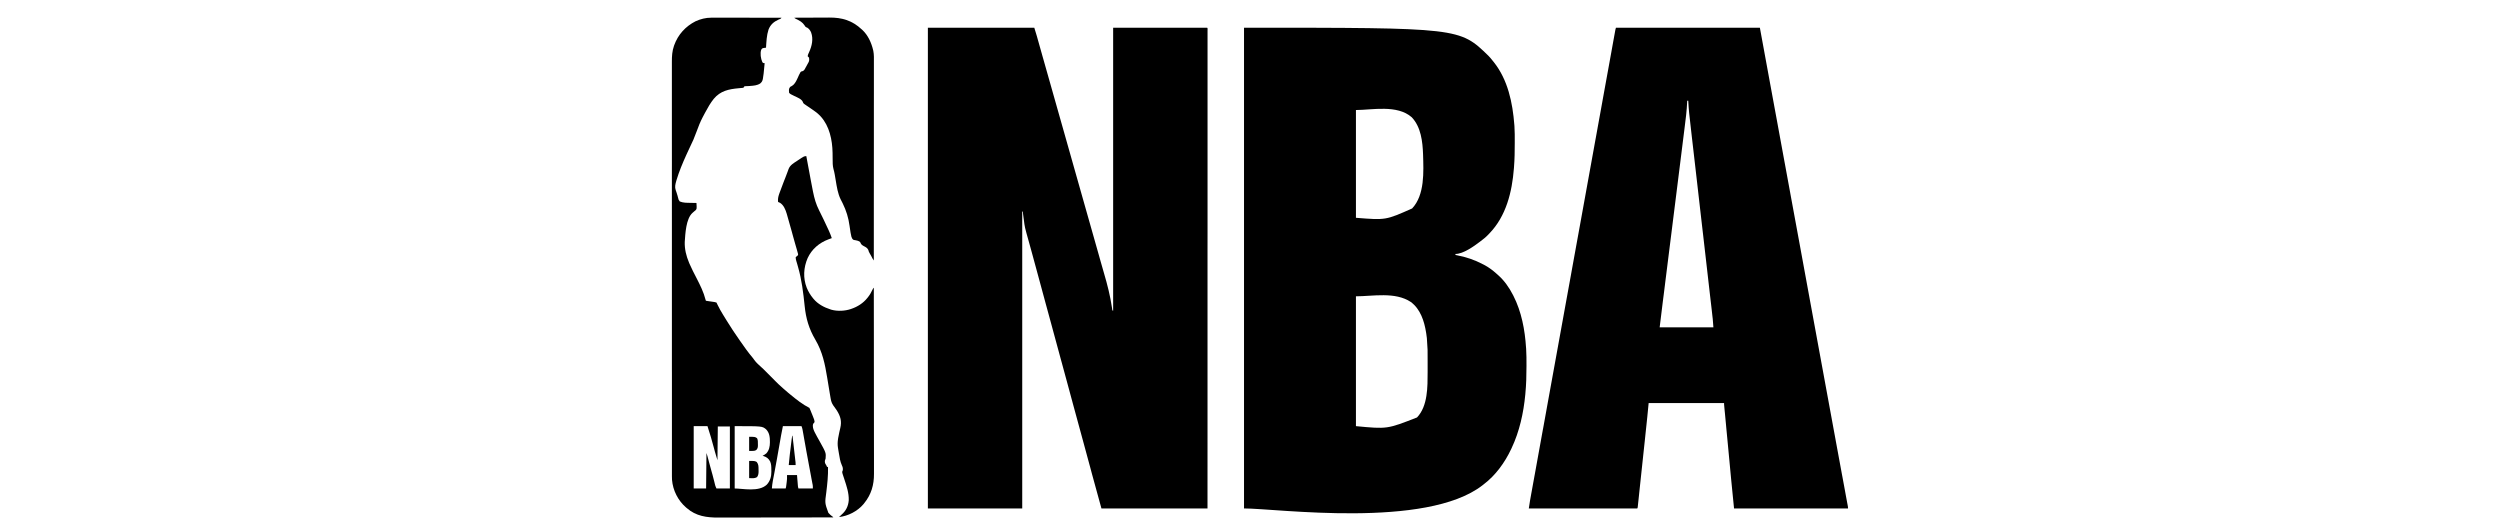
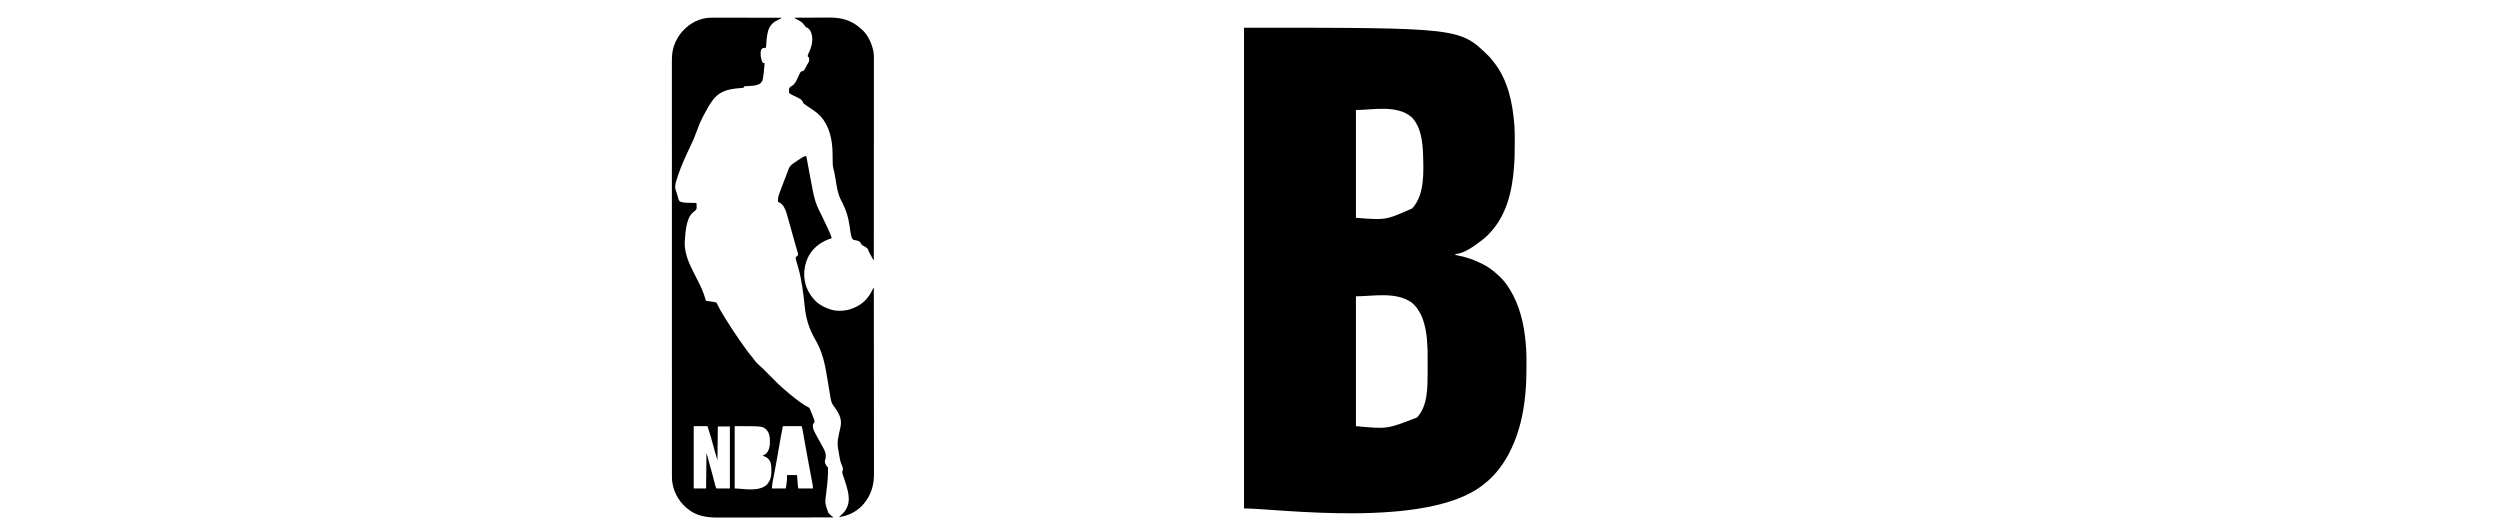
<svg xmlns="http://www.w3.org/2000/svg" fill="none" height="100%" overflow="visible" preserveAspectRatio="none" style="display: block;" viewBox="0 0 120 25" width="100%">
  <g id="NBA">
    <g id="NBA Logo">
-       <path d="M35.959 22.125C36.224 22.125 36.224 22.124 36.323 22.174C36.417 22.294 36.409 22.403 36.41 22.55L36.412 22.608C36.413 22.725 36.404 22.803 36.339 22.901C36.215 22.976 36.115 22.951 35.959 22.951V22.125Z" fill="black" />
-       <path d="M35.959 20.967C36.24 20.967 36.24 20.967 36.339 21.034C36.385 21.12 36.379 21.219 36.379 21.314L36.38 21.363C36.38 21.459 36.374 21.521 36.306 21.596C36.224 21.645 36.223 21.645 35.959 21.645V20.967Z" fill="black" />
-       <path d="M38.048 20.977C38.057 21.052 38.065 21.127 38.073 21.203C38.077 21.236 38.081 21.27 38.085 21.304C38.104 21.482 38.124 21.659 38.145 21.837C38.146 21.85 38.148 21.864 38.15 21.877C38.157 21.94 38.164 22.002 38.171 22.065C38.174 22.087 38.176 22.109 38.179 22.131C38.181 22.151 38.184 22.17 38.186 22.189C38.191 22.24 38.191 22.24 38.191 22.323H37.86C37.871 22.165 37.887 22.009 37.907 21.852C37.909 21.828 37.912 21.804 37.915 21.78C37.921 21.73 37.927 21.68 37.934 21.631C37.941 21.567 37.949 21.504 37.957 21.441C37.963 21.392 37.968 21.342 37.974 21.293C37.977 21.27 37.98 21.246 37.983 21.223C37.987 21.19 37.991 21.157 37.995 21.125C37.997 21.106 38 21.088 38.002 21.069C38.009 21.018 38.017 20.968 38.025 20.918H38.042C38.045 20.947 38.045 20.947 38.048 20.977Z" fill="black" />
      <path clip-rule="evenodd" d="M34.715 0.849C34.813 0.849 34.912 0.849 35.01 0.849C35.196 0.849 35.382 0.849 35.569 0.849C35.781 0.849 35.993 0.85 36.205 0.85C36.641 0.85 37.077 0.85 37.513 0.85C37.485 0.906 37.42 0.919 37.365 0.943C37.137 1.048 36.983 1.182 36.889 1.42C36.798 1.699 36.788 1.998 36.769 2.289L36.731 2.293L36.681 2.301L36.632 2.308C36.579 2.324 36.565 2.34 36.538 2.388C36.48 2.563 36.517 2.817 36.592 2.98C36.618 3.02 36.618 3.02 36.665 3.029L36.703 3.032C36.624 3.883 36.624 3.883 36.488 4.008C36.342 4.102 36.174 4.113 36.005 4.126L35.951 4.13C35.877 4.136 35.803 4.141 35.728 4.14L35.719 4.172C35.695 4.206 35.695 4.206 35.645 4.218C35.623 4.22 35.6 4.222 35.578 4.224C35.553 4.226 35.527 4.229 35.502 4.231L35.459 4.235C34.981 4.279 34.582 4.358 34.259 4.746C34.102 4.941 33.978 5.16 33.86 5.38L33.836 5.424C33.811 5.471 33.785 5.52 33.76 5.568C33.752 5.582 33.744 5.597 33.736 5.612C33.616 5.842 33.519 6.079 33.433 6.323C33.341 6.582 33.235 6.828 33.111 7.074C33.057 7.184 33.007 7.296 32.956 7.408C32.951 7.419 32.945 7.431 32.94 7.443C32.762 7.836 32.596 8.233 32.472 8.647C32.468 8.663 32.463 8.679 32.458 8.696C32.417 8.837 32.382 8.98 32.433 9.122L32.452 9.176L32.471 9.231C32.483 9.268 32.494 9.304 32.505 9.341L32.522 9.394C32.532 9.428 32.541 9.463 32.549 9.498C32.571 9.593 32.571 9.594 32.629 9.67C32.796 9.74 32.974 9.734 33.151 9.737C33.178 9.738 33.206 9.739 33.233 9.739C33.298 9.741 33.364 9.742 33.43 9.743C33.447 10.025 33.447 10.025 33.387 10.093C33.36 10.117 33.359 10.117 33.33 10.139C33.31 10.157 33.29 10.174 33.27 10.192C33.256 10.204 33.256 10.204 33.242 10.216C32.926 10.495 32.896 11.219 32.868 11.611C32.857 11.956 32.939 12.286 33.072 12.602C33.082 12.627 33.082 12.627 33.093 12.653C33.195 12.892 33.317 13.123 33.436 13.354C33.606 13.686 33.776 14.024 33.867 14.388C33.873 14.421 33.873 14.421 33.893 14.438C33.925 14.444 33.958 14.449 33.99 14.453L34.051 14.462L34.114 14.471C34.155 14.477 34.196 14.483 34.237 14.489C34.256 14.491 34.274 14.494 34.293 14.497C34.339 14.504 34.339 14.504 34.389 14.521C34.413 14.566 34.435 14.611 34.457 14.658C34.528 14.805 34.608 14.946 34.694 15.085C34.7 15.095 34.706 15.105 34.712 15.115C34.742 15.164 34.772 15.212 34.802 15.261C34.831 15.308 34.859 15.354 34.888 15.401C34.976 15.547 35.068 15.691 35.163 15.832C35.192 15.873 35.219 15.916 35.247 15.958C35.329 16.08 35.413 16.201 35.496 16.322C35.505 16.335 35.514 16.348 35.523 16.361C35.717 16.641 35.913 16.919 36.133 17.178C36.165 17.216 36.193 17.252 36.219 17.294C36.261 17.354 36.308 17.403 36.36 17.454L36.387 17.48C36.433 17.526 36.481 17.57 36.53 17.612C36.61 17.681 36.684 17.756 36.758 17.831C36.783 17.856 36.808 17.881 36.833 17.906C36.895 17.968 36.957 18.031 37.019 18.093C37.072 18.146 37.125 18.2 37.177 18.252C37.202 18.277 37.226 18.302 37.251 18.326C37.327 18.402 37.403 18.477 37.485 18.547C37.528 18.583 37.568 18.621 37.609 18.659C37.685 18.729 37.763 18.796 37.843 18.861C37.88 18.89 37.917 18.92 37.953 18.951C38.23 19.18 38.529 19.417 38.852 19.579C38.87 19.616 38.886 19.653 38.901 19.691C38.906 19.702 38.91 19.714 38.915 19.725C38.925 19.75 38.935 19.774 38.944 19.798C38.959 19.834 38.974 19.871 38.989 19.907C39.085 20.142 39.085 20.142 39.1 20.256C39.07 20.304 39.07 20.304 39.034 20.339C38.987 20.479 39.041 20.608 39.1 20.736C39.175 20.885 39.257 21.03 39.339 21.175C39.651 21.737 39.651 21.737 39.629 22.009C39.618 22.042 39.607 22.075 39.596 22.108C39.583 22.202 39.606 22.251 39.659 22.326C39.678 22.356 39.678 22.356 39.695 22.405L39.745 22.422C39.755 22.828 39.711 23.23 39.662 23.633C39.591 24.145 39.591 24.145 39.761 24.615C39.831 24.696 39.903 24.76 39.992 24.819V24.835C39.234 24.837 38.475 24.838 37.716 24.839C37.627 24.839 37.537 24.839 37.447 24.839C37.429 24.839 37.411 24.839 37.393 24.839C37.104 24.839 36.816 24.84 36.527 24.84C36.231 24.841 35.934 24.841 35.638 24.841C35.455 24.842 35.272 24.842 35.089 24.843C34.964 24.843 34.838 24.843 34.713 24.843C34.641 24.843 34.568 24.843 34.496 24.843C33.928 24.846 33.41 24.778 32.967 24.389L32.926 24.355C32.543 24.024 32.299 23.538 32.257 23.034C32.254 22.976 32.253 22.918 32.252 22.861V22.295C32.252 22.191 32.252 22.086 32.252 21.982C32.252 21.799 32.252 21.616 32.252 21.433V20.655C32.252 20.142 32.252 19.629 32.252 19.117V17.926C32.252 17.855 32.251 17.784 32.251 17.712V14.279C32.251 13.309 32.251 12.339 32.251 11.37C32.251 11.126 32.251 10.881 32.251 10.637C32.251 10.622 32.251 10.607 32.251 10.591C32.251 10.128 32.25 9.664 32.25 9.2V8.197C32.25 8.083 32.251 7.968 32.251 7.854C32.251 7.826 32.251 7.797 32.251 7.769C32.251 7.315 32.25 6.862 32.25 6.409C32.25 5.94 32.25 5.471 32.25 5.002C32.25 4.951 32.25 4.901 32.25 4.85C32.25 4.838 32.25 4.825 32.25 4.813C32.251 4.617 32.25 4.421 32.25 4.226V2.957C32.249 2.702 32.264 2.447 32.35 2.204L32.363 2.167C32.546 1.659 32.907 1.264 33.387 1.021C33.623 0.913 33.88 0.848 34.14 0.849H34.433C34.527 0.849 34.621 0.849 34.715 0.849ZM35.265 23.447C35.654 23.447 36.419 23.628 36.805 23.264C36.97 23.089 37.029 22.866 37.026 22.631C37.025 22.596 37.024 22.562 37.024 22.527C37.024 22.395 37.02 22.275 36.967 22.15C36.887 22.002 36.798 21.94 36.639 21.887L36.604 21.877C36.67 21.844 36.731 21.809 36.786 21.761C36.922 21.606 36.954 21.431 36.956 21.232C36.956 20.999 36.943 20.779 36.769 20.604C36.584 20.455 36.584 20.455 35.265 20.455V23.447ZM33.298 23.447H33.893C33.898 22.868 33.904 22.306 33.91 21.744C33.925 21.792 33.941 21.84 33.955 21.888C33.959 21.904 33.964 21.919 33.968 21.934C33.972 21.952 33.977 21.969 33.981 21.986C33.992 22.024 34.002 22.062 34.012 22.099C34.017 22.119 34.022 22.139 34.027 22.158C34.051 22.245 34.074 22.331 34.097 22.418C34.102 22.433 34.106 22.448 34.11 22.463C34.129 22.534 34.148 22.605 34.168 22.675C34.175 22.699 34.182 22.724 34.189 22.748C34.194 22.766 34.194 22.766 34.199 22.784C34.232 22.903 34.262 23.023 34.292 23.144C34.296 23.161 34.3 23.178 34.304 23.195C34.308 23.211 34.312 23.227 34.316 23.243C34.333 23.317 34.333 23.317 34.389 23.447H35.034V20.471H34.455C34.449 21.022 34.444 21.557 34.438 22.091C34.395 21.951 34.351 21.813 34.313 21.672C34.304 21.637 34.295 21.601 34.285 21.566C34.28 21.547 34.275 21.528 34.27 21.509C34.176 21.155 34.075 20.803 33.959 20.455H33.298V23.447ZM37.579 20.455C37.547 20.613 37.514 20.771 37.486 20.93C37.484 20.945 37.482 20.959 37.479 20.973C37.474 21.006 37.468 21.039 37.462 21.072C37.446 21.163 37.43 21.253 37.414 21.343C37.411 21.363 37.408 21.382 37.404 21.401C37.37 21.598 37.334 21.796 37.299 21.994C37.296 22.011 37.293 22.028 37.29 22.045C37.255 22.237 37.221 22.429 37.184 22.621C37.181 22.639 37.177 22.658 37.174 22.676C37.157 22.765 37.14 22.853 37.123 22.942C37.117 22.974 37.11 23.006 37.104 23.039C37.101 23.054 37.098 23.069 37.096 23.084C37.072 23.206 37.06 23.322 37.05 23.447H37.711C37.73 23.39 37.73 23.39 37.747 23.255L37.754 23.199L37.761 23.145L37.767 23.09C37.771 23.055 37.775 23.019 37.777 22.984V22.802H38.257C38.262 22.872 38.268 22.942 38.273 23.011C38.276 23.04 38.278 23.068 38.281 23.096C38.284 23.138 38.287 23.18 38.291 23.222C38.292 23.236 38.293 23.249 38.294 23.262C38.299 23.326 38.303 23.386 38.323 23.447H39.017C39.017 23.331 39.017 23.331 39.008 23.271C39.001 23.238 38.995 23.206 38.988 23.173C38.986 23.161 38.984 23.149 38.982 23.137C38.973 23.093 38.964 23.047 38.956 23.002C38.95 22.971 38.95 22.97 38.944 22.939C38.941 22.918 38.937 22.897 38.933 22.876C38.901 22.699 38.869 22.523 38.834 22.347C38.786 22.102 38.741 21.855 38.697 21.609C38.694 21.588 38.69 21.568 38.687 21.548C38.656 21.377 38.626 21.206 38.595 21.035C38.583 20.966 38.571 20.897 38.559 20.828C38.554 20.805 38.55 20.781 38.546 20.758C38.542 20.736 38.538 20.714 38.534 20.692C38.531 20.672 38.527 20.652 38.524 20.632C38.512 20.567 38.497 20.518 38.472 20.455H37.579Z" fill="black" fill-rule="evenodd" />
      <path d="M38.709 7.528C38.756 7.778 38.802 8.028 38.849 8.278C38.87 8.393 38.892 8.509 38.913 8.624C38.947 8.805 38.981 8.985 39.017 9.165C39.02 9.178 39.022 9.19 39.025 9.203C39.088 9.52 39.169 9.807 39.317 10.097C39.372 10.204 39.424 10.312 39.476 10.42C39.495 10.459 39.515 10.499 39.534 10.538C39.614 10.703 39.692 10.868 39.767 11.035C39.776 11.054 39.784 11.073 39.793 11.092C39.843 11.203 39.887 11.315 39.926 11.43L39.869 11.451C39.857 11.456 39.844 11.46 39.832 11.465C39.808 11.474 39.785 11.483 39.761 11.491C39.323 11.654 38.965 11.96 38.767 12.388C38.57 12.843 38.54 13.346 38.723 13.812C38.799 13.994 38.891 14.153 39.017 14.306L39.049 14.345C39.256 14.595 39.555 14.754 39.86 14.851L39.912 14.868C40.203 14.947 40.551 14.93 40.836 14.835C40.846 14.831 40.856 14.828 40.867 14.824C41.16 14.725 41.436 14.55 41.629 14.306L41.664 14.263C41.756 14.148 41.821 14.03 41.883 13.897C41.91 13.843 41.91 13.843 41.943 13.81C41.944 14.689 41.945 15.569 41.946 16.448C41.946 16.461 41.946 16.474 41.946 16.488C41.946 16.771 41.946 17.054 41.946 17.337C41.947 17.476 41.947 17.615 41.947 17.754C41.947 17.767 41.947 17.781 41.947 17.795C41.947 18.243 41.947 18.69 41.948 19.138C41.949 19.598 41.949 20.058 41.949 20.518V20.752C41.949 20.958 41.95 21.163 41.95 21.369C41.95 21.576 41.951 21.783 41.951 21.99C41.951 22.102 41.95 22.214 41.951 22.326C41.951 22.429 41.951 22.532 41.951 22.634C41.951 22.671 41.951 22.708 41.951 22.745C41.954 23.277 41.819 23.742 41.48 24.157L41.448 24.198C41.16 24.538 40.714 24.769 40.273 24.819C40.313 24.778 40.352 24.739 40.395 24.703C40.608 24.519 40.719 24.291 40.74 24.01C40.75 23.668 40.639 23.34 40.534 23.02C40.528 23.001 40.522 22.982 40.516 22.963C40.504 22.928 40.492 22.892 40.48 22.856C40.413 22.655 40.413 22.655 40.455 22.57C40.464 22.475 40.45 22.418 40.409 22.333C40.328 22.155 40.3 21.962 40.269 21.771C40.261 21.724 40.253 21.678 40.245 21.631C40.24 21.601 40.235 21.571 40.23 21.541C40.228 21.527 40.226 21.514 40.223 21.499C40.2 21.355 40.203 21.216 40.225 21.073C40.227 21.059 40.229 21.045 40.231 21.031C40.246 20.938 40.265 20.845 40.286 20.752C40.289 20.741 40.291 20.729 40.294 20.717C40.307 20.66 40.32 20.602 40.334 20.544C40.41 20.222 40.346 19.988 40.174 19.711C40.133 19.649 40.09 19.588 40.046 19.527C40.038 19.516 40.03 19.505 40.021 19.494L40 19.465C39.923 19.351 39.894 19.259 39.871 19.124C39.866 19.095 39.866 19.095 39.861 19.066C39.849 19 39.838 18.934 39.827 18.868C39.823 18.843 39.819 18.819 39.815 18.794C39.779 18.576 39.742 18.357 39.707 18.139C39.6 17.478 39.479 16.884 39.135 16.302C38.829 15.782 38.685 15.287 38.624 14.691C38.559 14.06 38.483 13.429 38.307 12.818C38.291 12.765 38.277 12.711 38.262 12.658C38.251 12.62 38.239 12.583 38.228 12.545C38.209 12.481 38.194 12.422 38.191 12.355C38.217 12.319 38.246 12.298 38.282 12.271C38.312 12.24 38.312 12.239 38.306 12.189C38.29 12.12 38.271 12.053 38.25 11.985C38.242 11.959 38.234 11.932 38.227 11.905C38.209 11.843 38.191 11.782 38.173 11.72C38.136 11.596 38.102 11.471 38.068 11.346C38.055 11.299 38.042 11.251 38.029 11.204C38.026 11.192 38.023 11.18 38.02 11.168C37.94 10.879 37.861 10.589 37.775 10.302C37.77 10.285 37.765 10.268 37.76 10.251C37.702 10.06 37.618 9.847 37.442 9.736C37.411 9.721 37.38 9.707 37.348 9.694C37.332 9.557 37.353 9.448 37.397 9.32C37.403 9.305 37.408 9.29 37.413 9.274C37.472 9.105 37.536 8.939 37.601 8.772C37.613 8.74 37.626 8.708 37.638 8.676C37.657 8.629 37.675 8.582 37.694 8.535C37.724 8.457 37.754 8.379 37.783 8.301C37.794 8.272 37.805 8.242 37.816 8.213C37.828 8.18 37.84 8.146 37.852 8.113C37.924 7.925 38.093 7.831 38.255 7.725L38.305 7.691C38.601 7.495 38.601 7.495 38.703 7.495C38.705 7.506 38.707 7.517 38.709 7.528Z" fill="black" />
      <path clip-rule="evenodd" d="M59.713 1.33C70.059 1.33 70.059 1.33 71.445 2.678C71.524 2.759 71.594 2.845 71.663 2.933L71.703 2.982C72.379 3.833 72.606 4.931 72.688 5.991C72.69 6.012 72.692 6.033 72.693 6.054C72.712 6.312 72.708 6.572 72.708 6.831C72.708 6.844 72.708 6.856 72.708 6.869C72.708 7.255 72.703 7.64 72.672 8.024C72.67 8.045 72.669 8.066 72.667 8.088C72.579 9.215 72.296 10.374 71.488 11.208C71.466 11.23 71.445 11.252 71.424 11.275C71.315 11.389 71.194 11.484 71.068 11.578C71.059 11.585 71.05 11.592 71.041 11.599C70.752 11.819 70.236 12.19 69.862 12.19V12.239L69.92 12.25C70.366 12.332 70.784 12.475 71.184 12.686L71.231 12.71C71.446 12.821 71.64 12.966 71.82 13.126C71.845 13.148 71.87 13.171 71.896 13.193C72.201 13.46 72.439 13.797 72.622 14.157L72.643 14.197C73.033 14.962 73.196 15.834 73.25 16.686C73.252 16.705 73.253 16.724 73.255 16.743C73.273 17.009 73.271 17.276 73.271 17.543C73.271 17.562 73.271 17.562 73.271 17.582C73.271 18.023 73.26 18.462 73.217 18.901C73.216 18.913 73.215 18.926 73.214 18.938C73.13 19.819 72.936 20.711 72.556 21.513C72.549 21.528 72.542 21.543 72.535 21.558C72.232 22.2 71.788 22.818 71.217 23.248C71.198 23.264 71.178 23.279 71.158 23.295C68.451 25.396 61.275 24.405 59.713 24.405V1.33ZM67.719 14.495C66.966 13.993 65.883 14.223 65.085 14.223V20.455C66.584 20.598 66.584 20.598 68.016 20.038C68.538 19.494 68.525 18.561 68.526 17.858C68.526 17.825 68.526 17.792 68.526 17.759C68.526 17.69 68.526 17.621 68.526 17.552C68.526 17.483 68.526 17.413 68.526 17.343C68.529 16.791 68.529 16.791 68.49 16.24C68.489 16.228 68.487 16.216 68.486 16.204C68.479 16.139 68.47 16.075 68.46 16.01C68.457 15.992 68.454 15.973 68.451 15.955C68.365 15.413 68.179 14.834 67.719 14.495ZM67.763 5.628C67.061 5.011 65.854 5.281 65.085 5.281V10.454C66.515 10.569 66.515 10.569 67.782 10.006C68.394 9.355 68.332 8.238 68.307 7.41C68.285 6.795 68.207 6.094 67.763 5.628Z" fill="black" fill-rule="evenodd" />
-       <path d="M49.646 1.33C49.741 1.634 49.741 1.634 49.772 1.745C49.777 1.764 49.777 1.764 49.783 1.784C49.795 1.826 49.806 1.868 49.818 1.91C49.827 1.94 49.836 1.971 49.844 2.001C49.862 2.065 49.88 2.13 49.898 2.194C49.927 2.297 49.956 2.399 49.985 2.502C49.992 2.527 49.992 2.528 50 2.554C50.01 2.589 50.02 2.624 50.029 2.659C50.044 2.711 50.059 2.764 50.074 2.816C50.155 3.105 50.237 3.394 50.32 3.684C50.351 3.794 50.382 3.905 50.414 4.016C50.417 4.028 50.421 4.041 50.425 4.054C50.529 4.421 50.633 4.789 50.737 5.157C50.871 5.631 51.005 6.105 51.14 6.579C51.282 7.08 51.424 7.581 51.565 8.081C51.7 8.556 51.834 9.03 51.968 9.504C52.114 10.019 52.26 10.534 52.406 11.049C52.569 11.626 52.569 11.626 52.733 12.203C52.764 12.315 52.796 12.426 52.827 12.537C52.883 12.733 52.938 12.929 52.995 13.124C53.154 13.666 53.292 14.205 53.374 14.765L53.383 14.82L53.389 14.867L53.398 14.901L53.431 14.917V1.33H57.944C57.975 1.362 57.962 1.408 57.962 1.45C57.962 1.473 57.962 1.473 57.962 1.496C57.962 1.512 57.962 1.528 57.962 1.545C57.963 1.599 57.962 1.654 57.962 1.708C57.962 1.748 57.962 1.787 57.962 1.827C57.962 1.913 57.962 1.999 57.962 2.085V4.059C57.962 4.579 57.962 5.099 57.962 5.619C57.962 6.133 57.962 6.648 57.962 7.163V8.787C57.962 9.591 57.962 10.396 57.962 11.2C57.962 11.479 57.961 11.758 57.961 12.037V14.659C57.961 15.005 57.961 15.351 57.961 15.697V17.86C57.961 18.87 57.961 19.88 57.961 20.89C57.961 20.931 57.961 20.972 57.961 21.012C57.961 22.143 57.961 23.274 57.96 24.405H52.869C52.532 23.188 52.532 23.188 52.417 22.758C52.384 22.636 52.352 22.514 52.319 22.391C52.315 22.377 52.311 22.363 52.307 22.349C52.211 21.991 52.113 21.634 52.016 21.276C51.843 20.644 51.671 20.011 51.499 19.378C51.484 19.32 51.468 19.263 51.453 19.206C51.448 19.189 51.448 19.189 51.443 19.172C51.413 19.058 51.382 18.945 51.351 18.831C51.342 18.797 51.333 18.764 51.324 18.73C51.202 18.281 51.08 17.832 50.958 17.383C50.948 17.349 50.939 17.313 50.929 17.279C50.892 17.142 50.855 17.005 50.818 16.869C50.725 16.528 50.633 16.187 50.54 15.846C50.523 15.783 50.506 15.72 50.489 15.657C50.429 15.439 50.37 15.221 50.311 15.003C50.281 14.894 50.252 14.785 50.222 14.677C50.218 14.661 50.214 14.646 50.209 14.63C50.163 14.458 50.116 14.285 50.069 14.113C50.065 14.098 50.061 14.082 50.056 14.066C50.031 13.971 50.03 13.971 50.005 13.876C49.948 13.669 49.892 13.461 49.836 13.254C49.795 13.103 49.754 12.952 49.713 12.801C49.683 12.694 49.654 12.586 49.625 12.479C49.611 12.429 49.598 12.378 49.584 12.327C49.566 12.261 49.548 12.195 49.53 12.129C49.483 11.953 49.434 11.778 49.385 11.604C49.186 10.898 49.186 10.897 49.144 10.545C49.139 10.512 49.135 10.479 49.13 10.446C49.1 10.226 49.1 10.226 49.1 10.157H49.067V24.405H44.538V1.33H49.646Z" fill="black" />
-       <path clip-rule="evenodd" d="M84.953 3.942C85.04 4.413 85.127 4.884 85.213 5.355C85.239 5.495 85.265 5.636 85.291 5.776C85.306 5.858 85.321 5.94 85.336 6.022C85.339 6.038 85.342 6.054 85.345 6.071C85.366 6.186 85.387 6.301 85.408 6.415C85.491 6.865 85.573 7.316 85.656 7.766C85.662 7.798 85.668 7.829 85.674 7.861C85.718 8.1 85.761 8.338 85.805 8.576C85.846 8.799 85.887 9.021 85.928 9.244C85.934 9.275 85.94 9.307 85.945 9.339C86.028 9.79 86.111 10.241 86.194 10.691C86.251 10.999 86.307 11.307 86.364 11.614C86.367 11.63 86.37 11.647 86.373 11.663C86.544 12.596 86.715 13.528 86.886 14.461C87.109 15.674 87.332 16.887 87.555 18.101C87.636 18.542 87.717 18.983 87.798 19.424C87.819 19.538 87.84 19.652 87.861 19.766C87.864 19.782 87.867 19.799 87.87 19.815C87.882 19.88 87.894 19.945 87.906 20.01C87.938 20.186 87.971 20.363 88.003 20.539C88.038 20.727 88.072 20.915 88.107 21.103C88.11 21.119 88.112 21.134 88.115 21.15C88.198 21.6 88.281 22.05 88.364 22.5C88.381 22.591 88.398 22.681 88.414 22.772C88.422 22.816 88.431 22.86 88.439 22.904C88.444 22.933 88.449 22.962 88.455 22.991C88.486 23.159 88.517 23.326 88.548 23.494C88.567 23.597 88.585 23.7 88.604 23.802C88.617 23.872 88.63 23.942 88.643 24.012C88.653 24.064 88.663 24.116 88.672 24.168C88.676 24.187 88.679 24.205 88.683 24.224C88.686 24.241 88.689 24.258 88.692 24.275C88.695 24.29 88.697 24.304 88.7 24.319C88.706 24.356 88.706 24.356 88.706 24.405H83.234C83.139 23.474 83.139 23.474 83.106 23.119C83.102 23.078 83.098 23.036 83.094 22.995C83.085 22.897 83.076 22.799 83.066 22.701C83.056 22.586 83.045 22.471 83.034 22.357C83.014 22.152 82.995 21.948 82.976 21.743C82.957 21.546 82.939 21.348 82.92 21.15C82.899 20.933 82.879 20.715 82.858 20.498C82.856 20.475 82.854 20.452 82.852 20.429C82.851 20.418 82.85 20.406 82.849 20.395C82.841 20.315 82.834 20.235 82.826 20.155C82.816 20.048 82.806 19.941 82.796 19.834C82.792 19.795 82.788 19.756 82.784 19.717C82.779 19.663 82.775 19.61 82.769 19.557C82.768 19.541 82.767 19.526 82.765 19.51C82.764 19.495 82.762 19.481 82.761 19.466C82.76 19.454 82.759 19.442 82.757 19.429C82.755 19.402 82.755 19.375 82.755 19.347H79.135L79.069 20.025C79.053 20.184 79.036 20.342 79.019 20.5C79.014 20.543 79.01 20.586 79.005 20.629C78.995 20.731 78.984 20.833 78.973 20.936C78.964 21.018 78.955 21.102 78.947 21.184C78.921 21.421 78.896 21.657 78.871 21.894C78.869 21.912 78.869 21.913 78.867 21.932L78.863 21.97C78.841 22.176 78.819 22.382 78.797 22.588C78.775 22.801 78.752 23.014 78.729 23.227C78.717 23.346 78.704 23.466 78.691 23.585C78.68 23.696 78.668 23.807 78.656 23.919C78.652 23.959 78.647 24 78.643 24.041C78.637 24.097 78.631 24.152 78.625 24.208C78.623 24.224 78.622 24.241 78.62 24.258C78.618 24.272 78.617 24.287 78.615 24.302C78.614 24.315 78.612 24.328 78.611 24.341C78.606 24.372 78.606 24.372 78.589 24.405H73.383C73.421 24.14 73.421 24.14 73.442 24.024C73.444 24.011 73.447 23.998 73.449 23.984C73.457 23.94 73.465 23.896 73.473 23.852C73.479 23.82 73.485 23.788 73.49 23.756C73.506 23.668 73.522 23.581 73.538 23.493C73.555 23.399 73.572 23.304 73.589 23.21C73.623 23.026 73.656 22.841 73.69 22.657C73.727 22.452 73.764 22.247 73.801 22.042C73.88 21.606 73.959 21.169 74.038 20.733C74.046 20.689 74.055 20.644 74.062 20.6C74.064 20.589 74.067 20.578 74.069 20.567C74.112 20.329 74.155 20.092 74.198 19.855C74.212 19.778 74.226 19.7 74.24 19.622C74.243 19.603 74.247 19.584 74.25 19.565C74.371 18.898 74.492 18.231 74.613 17.564C74.746 16.833 74.879 16.101 75.011 15.37C75.024 15.298 75.037 15.226 75.05 15.153C75.092 14.926 75.133 14.698 75.174 14.47C75.248 14.065 75.321 13.66 75.395 13.255C75.399 13.233 75.399 13.233 75.403 13.211L75.475 12.811C75.512 12.605 75.55 12.399 75.587 12.192L75.611 12.06C75.615 12.038 75.615 12.038 75.619 12.016C75.622 12.001 75.624 11.987 75.627 11.972C75.713 11.499 75.799 11.026 75.885 10.553C75.936 10.271 75.987 9.989 76.038 9.707C76.04 9.693 76.043 9.678 76.046 9.663C76.193 8.852 76.34 8.04 76.487 7.228C76.522 7.038 76.556 6.848 76.59 6.659C76.593 6.645 76.595 6.632 76.598 6.618C76.622 6.482 76.647 6.345 76.672 6.209C76.684 6.14 76.697 6.071 76.709 6.002C76.712 5.988 76.714 5.975 76.717 5.96C76.751 5.769 76.786 5.578 76.821 5.387C76.849 5.231 76.878 5.074 76.906 4.918C76.909 4.902 76.912 4.887 76.914 4.871C76.978 4.518 77.042 4.165 77.106 3.813C77.109 3.798 77.111 3.784 77.114 3.769C77.14 3.626 77.166 3.483 77.192 3.341C77.242 3.063 77.292 2.786 77.343 2.509C77.369 2.364 77.395 2.219 77.421 2.074C77.438 1.983 77.454 1.891 77.471 1.799C77.481 1.746 77.49 1.693 77.5 1.64C77.504 1.616 77.509 1.592 77.513 1.568C77.519 1.537 77.524 1.505 77.53 1.474C77.533 1.457 77.536 1.439 77.54 1.422C77.548 1.379 77.548 1.379 77.565 1.33H84.474L84.953 3.942ZM80.985 4.868C80.967 5.31 80.91 5.747 80.854 6.186C80.84 6.3 80.826 6.414 80.811 6.528C80.785 6.739 80.759 6.95 80.732 7.161C80.706 7.369 80.68 7.578 80.654 7.787C80.651 7.806 80.651 7.807 80.649 7.827C80.641 7.893 80.632 7.959 80.624 8.026C80.565 8.495 80.507 8.964 80.448 9.433C80.391 9.887 80.334 10.341 80.277 10.794C80.275 10.815 80.275 10.815 80.272 10.836C80.251 11.004 80.23 11.172 80.209 11.34C80.178 11.587 80.147 11.833 80.116 12.079C80.113 12.106 80.11 12.133 80.106 12.16C80.061 12.525 80.015 12.891 79.969 13.256C79.958 13.343 79.947 13.43 79.936 13.517C79.933 13.541 79.93 13.566 79.927 13.59C79.923 13.626 79.918 13.662 79.914 13.698C79.895 13.844 79.877 13.991 79.859 14.137C79.848 14.22 79.838 14.304 79.827 14.387C79.823 14.424 79.818 14.461 79.813 14.498C79.763 14.902 79.713 15.307 79.664 15.711H82.243C82.231 15.511 82.231 15.51 82.212 15.312C82.21 15.294 82.21 15.294 82.208 15.277C82.204 15.24 82.2 15.203 82.195 15.165C82.192 15.138 82.189 15.111 82.186 15.083C82.178 15.009 82.169 14.934 82.161 14.86C82.151 14.779 82.142 14.698 82.133 14.618C82.117 14.477 82.101 14.337 82.084 14.197C82.061 13.991 82.037 13.784 82.013 13.578C81.975 13.24 81.936 12.901 81.897 12.562C81.847 12.123 81.796 11.684 81.746 11.245C81.732 11.128 81.719 11.01 81.705 10.893C81.668 10.562 81.629 10.232 81.591 9.901C81.57 9.709 81.547 9.516 81.525 9.324C81.521 9.286 81.517 9.248 81.512 9.21C81.46 8.75 81.407 8.29 81.354 7.831C81.322 7.56 81.291 7.289 81.26 7.018C81.242 6.863 81.224 6.707 81.206 6.552C81.066 5.339 81.065 5.339 81.036 4.834H80.986C80.986 4.851 80.986 4.851 80.985 4.868Z" fill="black" fill-rule="evenodd" />
      <path d="M39.802 0.843C40.418 0.838 40.907 0.982 41.364 1.412L41.395 1.439C41.663 1.688 41.828 2.054 41.91 2.404C41.914 2.423 41.914 2.423 41.919 2.441C41.956 2.626 41.948 2.815 41.947 3.002C41.947 3.043 41.947 3.084 41.947 3.125C41.947 3.214 41.947 3.303 41.947 3.392C41.947 3.525 41.947 3.657 41.947 3.789C41.947 4.012 41.947 4.235 41.947 4.457C41.946 4.678 41.946 4.898 41.946 5.118V5.369C41.946 5.862 41.946 6.355 41.946 6.848C41.945 7.327 41.945 7.806 41.945 8.284V8.774C41.945 9.076 41.945 9.378 41.944 9.68C41.944 9.701 41.944 9.701 41.944 9.722C41.944 10.649 41.944 11.577 41.943 12.504C41.892 12.438 41.858 12.368 41.822 12.294C41.798 12.245 41.773 12.2 41.742 12.154C41.708 12.102 41.694 12.056 41.678 11.996C41.636 11.9 41.551 11.858 41.463 11.813C41.377 11.767 41.332 11.732 41.298 11.64C41.271 11.591 41.228 11.578 41.177 11.558C41.112 11.539 41.046 11.527 40.979 11.517C40.911 11.484 40.893 11.433 40.868 11.364C40.854 11.313 40.844 11.262 40.836 11.21C40.831 11.188 40.831 11.188 40.827 11.166C40.808 11.059 40.794 10.952 40.779 10.844C40.728 10.459 40.621 10.107 40.448 9.759C40.443 9.749 40.438 9.739 40.433 9.728C40.408 9.678 40.382 9.628 40.356 9.578C40.212 9.289 40.168 8.973 40.115 8.658C40.103 8.585 40.091 8.512 40.078 8.438C40.075 8.421 40.072 8.403 40.069 8.385C40.052 8.29 40.032 8.198 40.005 8.105C39.965 7.951 39.967 7.797 39.967 7.639C39.967 7.551 39.965 7.463 39.964 7.374C39.964 7.357 39.963 7.34 39.963 7.323C39.952 6.721 39.814 6.051 39.397 5.594L39.364 5.557C39.227 5.411 39.056 5.302 38.892 5.188L38.84 5.152C38.801 5.125 38.762 5.099 38.722 5.073C38.701 5.058 38.68 5.044 38.659 5.029C38.649 5.023 38.639 5.016 38.629 5.01C38.581 4.977 38.557 4.958 38.54 4.902C38.486 4.752 38.259 4.672 38.125 4.606C38.088 4.588 38.052 4.569 38.015 4.551C37.991 4.539 37.991 4.539 37.967 4.527C37.929 4.505 37.904 4.488 37.877 4.454C37.87 4.409 37.87 4.409 37.87 4.357L37.87 4.305C37.878 4.247 37.889 4.219 37.926 4.173C37.955 4.156 37.984 4.139 38.013 4.124C38.185 4.022 38.273 3.771 38.353 3.598C38.423 3.454 38.423 3.454 38.471 3.428C38.494 3.422 38.516 3.416 38.538 3.411C38.613 3.377 38.646 3.286 38.684 3.217L38.712 3.168C38.737 3.123 38.761 3.078 38.786 3.032L38.817 2.976C38.847 2.907 38.848 2.842 38.835 2.768C38.803 2.73 38.803 2.73 38.769 2.702C38.775 2.627 38.809 2.563 38.84 2.496C38.973 2.203 39.047 1.874 38.935 1.561C38.892 1.461 38.843 1.392 38.753 1.33L38.711 1.315C38.662 1.293 38.651 1.275 38.625 1.228C38.522 1.067 38.383 0.99 38.214 0.911C38.158 0.883 38.158 0.883 38.125 0.85C38.393 0.849 38.661 0.848 38.929 0.847C39.054 0.847 39.179 0.846 39.303 0.845C39.412 0.845 39.521 0.844 39.63 0.844C39.687 0.844 39.745 0.844 39.802 0.843Z" fill="black" />
    </g>
  </g>
</svg>